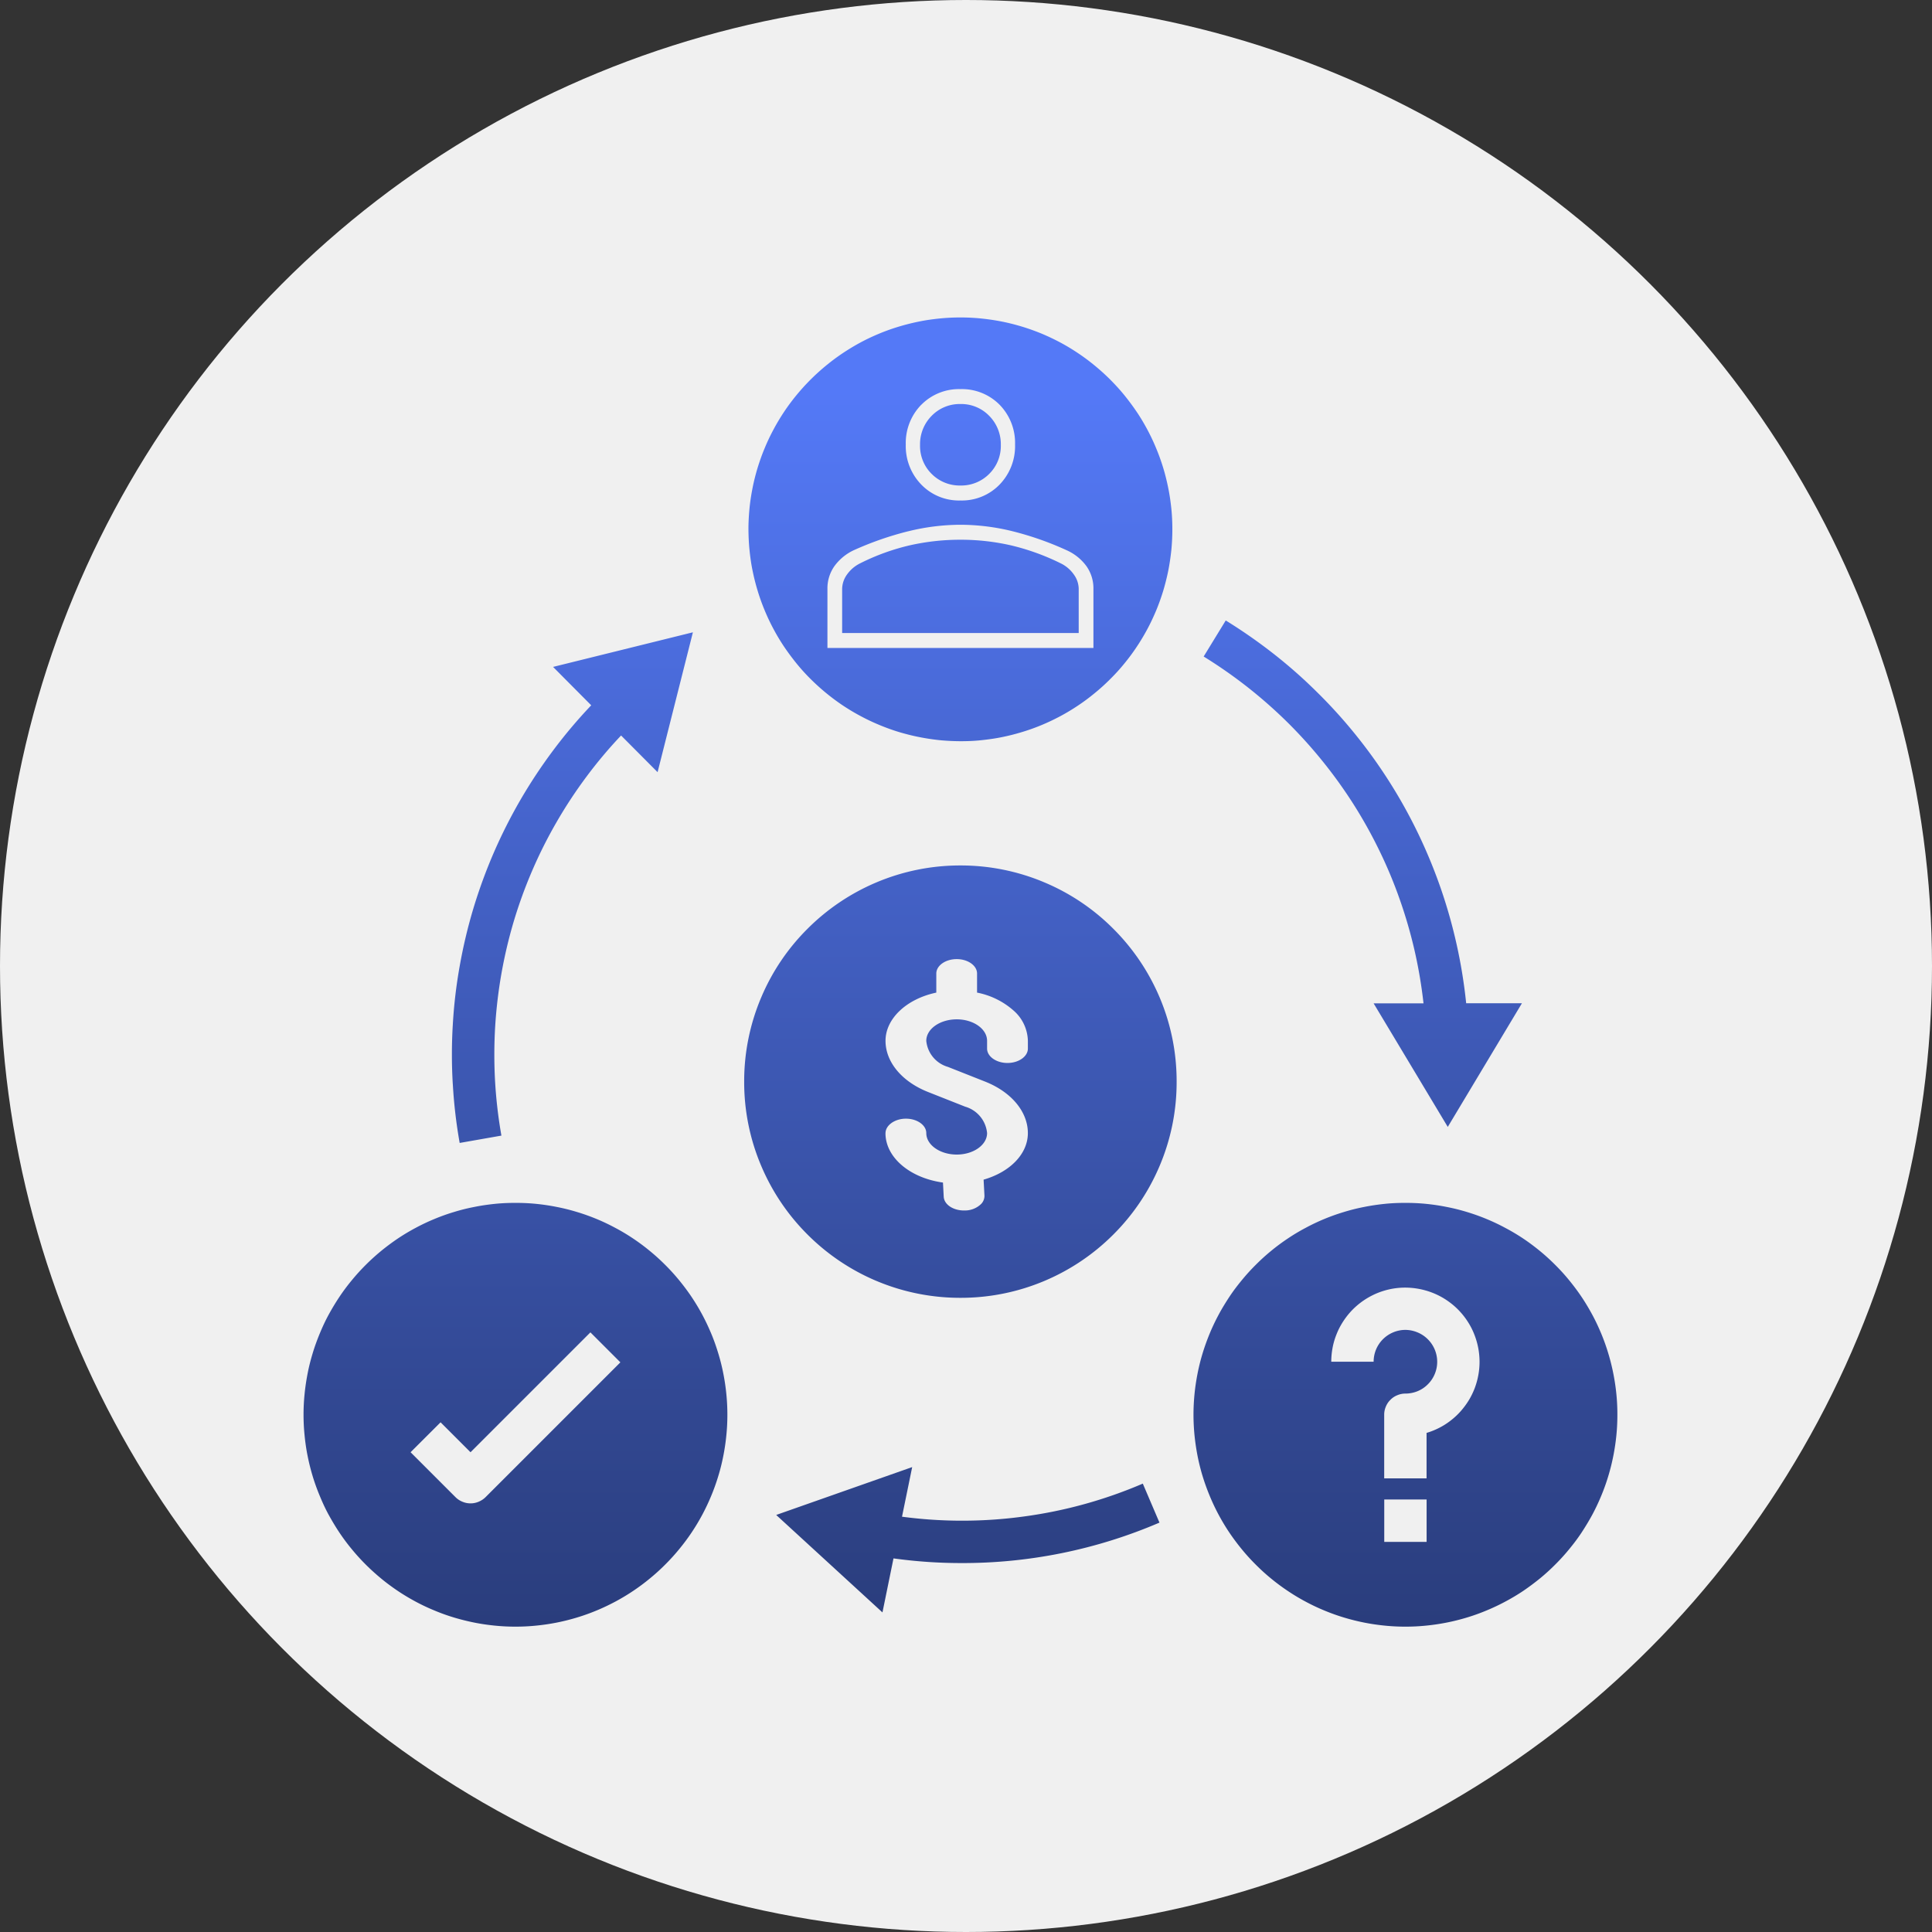
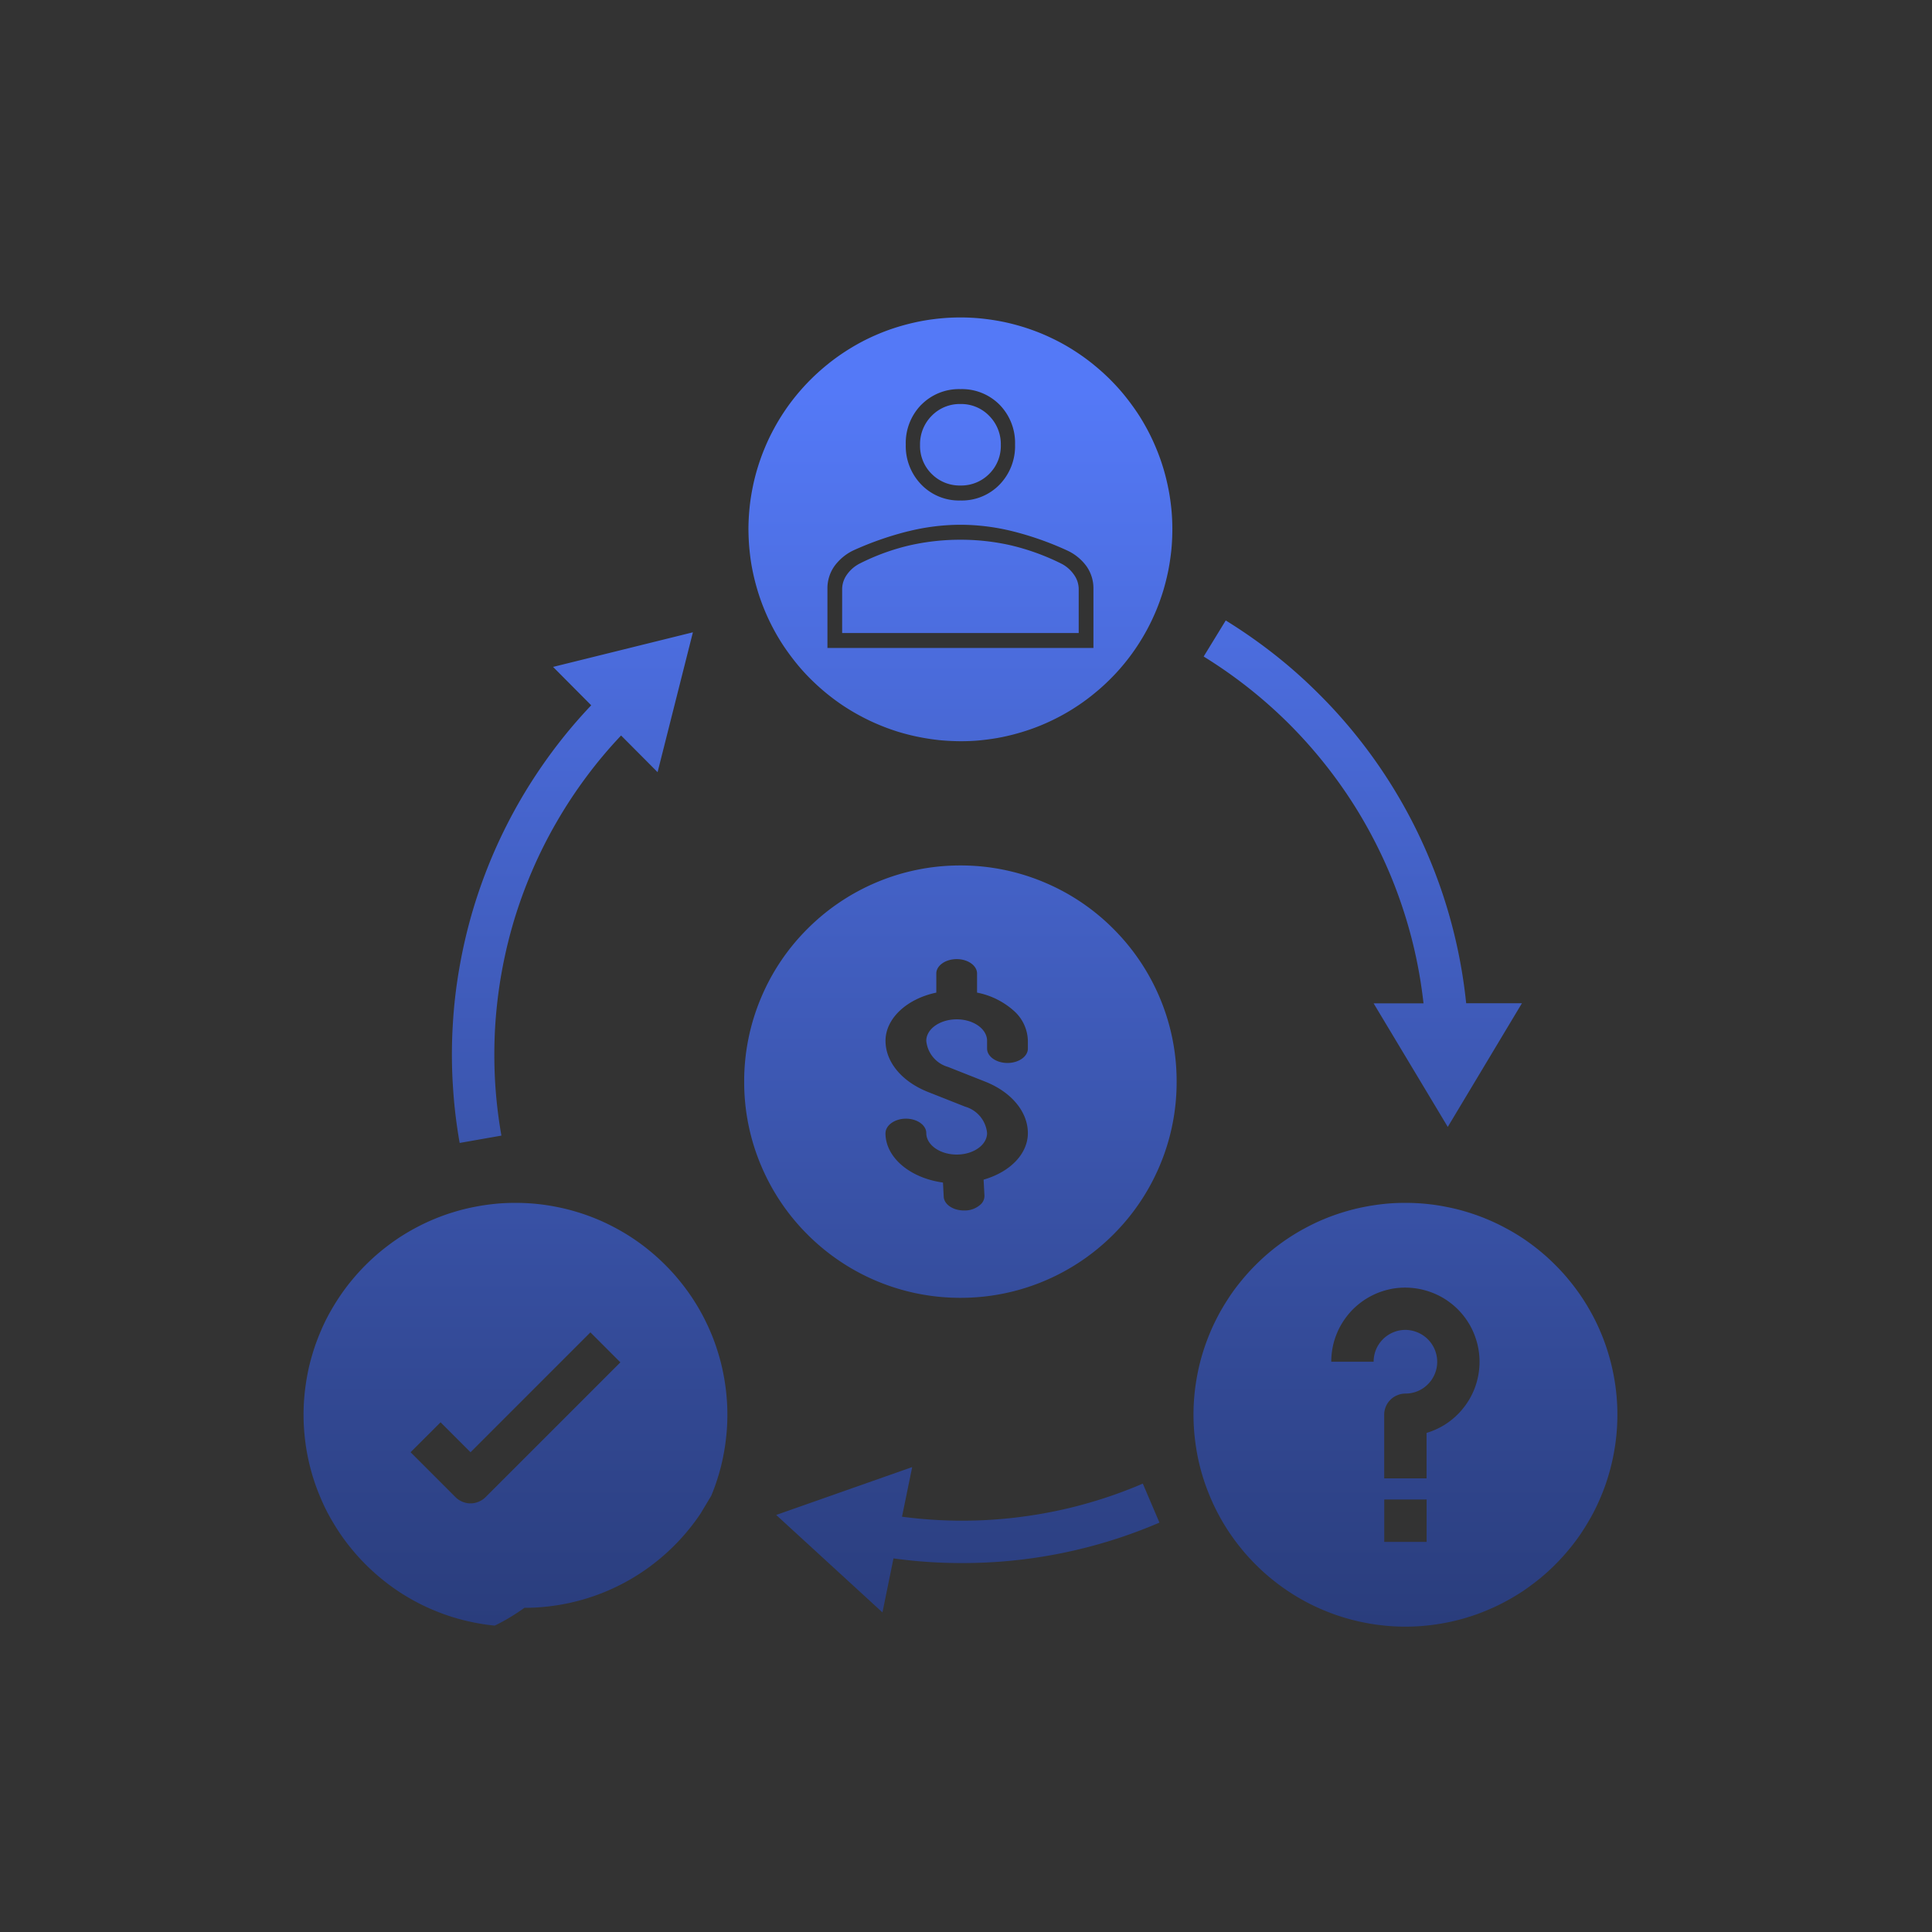
<svg xmlns="http://www.w3.org/2000/svg" width="140" height="140" viewBox="0 0 140 140">
  <rect x="0" y="0" width="140" height="140" fill="#333333" stroke="none" />
  <defs>
    <linearGradient id="linear-gradient" x1="0.5" x2="0.5" y2="1" gradientUnits="objectBoundingBox">
      <stop offset="0" stop-color="#5479f7" />
      <stop offset="1" stop-color="#2a3d7c" />
    </linearGradient>
  </defs>
  <g id="Group_20832" data-name="Group 20832" transform="translate(-529 -1747)">
    <g id="Group_20831" data-name="Group 20831">
      <g id="Group_20347" data-name="Group 20347" transform="translate(529 1747)">
-         <circle id="Ellipse_23935" data-name="Ellipse 23935" cx="70" cy="70" r="70" fill="#f0f0f0" />
-       </g>
+         </g>
    </g>
    <g id="Group_20614" data-name="Group 20614" transform="translate(13.001 17.678)">
-       <path id="Union_121" data-name="Union 121" d="M-4794.068,10341.314c-.5-.05-.994-.122-1.49-.221s-.981-.221-1.461-.366a14.783,14.783,0,0,1-1.42-.509,14.467,14.467,0,0,1-1.36-.644,14.628,14.628,0,0,1-1.292-.776,14.917,14.917,0,0,1-1.212-.9,14.49,14.49,0,0,1-1.113-1.012,14.492,14.492,0,0,1-1.012-1.116c-.319-.389-.621-.794-.9-1.209s-.54-.852-.776-1.293-.452-.9-.644-1.365-.363-.934-.509-1.414a15.052,15.052,0,0,1-.366-1.464q-.144-.74-.221-1.492c-.049-.5-.075-1-.075-1.506s.026-1,.075-1.5.125-.994.221-1.489a15.014,15.014,0,0,1,.366-1.462c.146-.479.317-.952.509-1.419s.408-.917.644-1.36.5-.872.776-1.293.579-.819.9-1.209a14.492,14.492,0,0,1,1.012-1.116,14.694,14.694,0,0,1,1.113-1.012,14.724,14.724,0,0,1,1.212-.9,14.142,14.142,0,0,1,1.292-.773,14.739,14.739,0,0,1,1.36-.646,15.03,15.03,0,0,1,1.42-.506,14.163,14.163,0,0,1,1.461-.365c.5-.1.992-.172,1.49-.224s1-.072,1.505-.072,1.007.022,1.505.072,1,.125,1.49.224a14.248,14.248,0,0,1,1.464.365,14.784,14.784,0,0,1,1.417.506q.7.289,1.362.646a14.528,14.528,0,0,1,1.3.773c.415.278.817.579,1.209.9a14.788,14.788,0,0,1,1.113,1.012,14.2,14.2,0,0,1,1.012,1.116c.319.39.62.792.9,1.209s.537.852.776,1.293.452.9.644,1.36a14.928,14.928,0,0,1,.506,1.419,15.014,15.014,0,0,1,.366,1.462q.148.743.223,1.489t.073,1.5c0,.507-.023,1.008-.073,1.506s-.125,1-.223,1.492a15.052,15.052,0,0,1-.366,1.464,14.283,14.283,0,0,1-.506,1.414,15.016,15.016,0,0,1-.644,1.365c-.239.441-.5.872-.776,1.293s-.579.82-.9,1.209a14.2,14.2,0,0,1-1.012,1.116,14.582,14.582,0,0,1-1.113,1.012c-.392.317-.794.618-1.209.9a15.041,15.041,0,0,1-1.3.776,14.8,14.8,0,0,1-1.362.644,14.543,14.543,0,0,1-1.417.509c-.483.146-.968.268-1.464.366s-.989.171-1.49.221a14.59,14.59,0,0,1-1.505.075A14.659,14.659,0,0,1-4794.068,10341.314Zm-.028-6.068h3.07v-3.07h-3.07Zm2.416-15.178a2.274,2.274,0,0,1,.745.5,2.284,2.284,0,0,1,.5.748,2.291,2.291,0,0,1,.176.882,2.277,2.277,0,0,1-.176.88,2.254,2.254,0,0,1-.5.748,2.237,2.237,0,0,1-.745.5,2.333,2.333,0,0,1-.882.174,1.468,1.468,0,0,0-.586.119,1.42,1.42,0,0,0-.5.332,1.429,1.429,0,0,0-.335.5,1.475,1.475,0,0,0-.117.586v4.607h3.07v-3.294a5.352,5.352,0,0,0,.918-.368,5.117,5.117,0,0,0,.831-.529,5.282,5.282,0,0,0,.724-.675,5.81,5.81,0,0,0,.592-.8,5.477,5.477,0,0,0,.431-.888,5.454,5.454,0,0,0,.26-.955,5.252,5.252,0,0,0,.083-.983,5.441,5.441,0,0,0-.1-.986,5.464,5.464,0,0,0-.278-.947,5.058,5.058,0,0,0-.446-.883,5.273,5.273,0,0,0-.6-.784,5.1,5.1,0,0,0-.735-.661,5.3,5.3,0,0,0-.843-.517,5.415,5.415,0,0,0-.924-.351,5.455,5.455,0,0,0-.974-.179,5.307,5.307,0,0,0-.989,0,5.316,5.316,0,0,0-.971.185,5.351,5.351,0,0,0-.921.36,5.459,5.459,0,0,0-.841.524,5.351,5.351,0,0,0-.729.667,5.533,5.533,0,0,0-.594.792,5.077,5.077,0,0,0-.439.885,5.017,5.017,0,0,0-.27.95,5.472,5.472,0,0,0-.091.985h3.07a2.335,2.335,0,0,1,.174-.882,2.314,2.314,0,0,1,.5-.748,2.3,2.3,0,0,1,.748-.5,2.278,2.278,0,0,1,.88-.177A2.3,2.3,0,0,1-4791.681,10320.068Zm-66.872,21.246c-.5-.05-1-.122-1.49-.221s-.983-.221-1.464-.366a14.053,14.053,0,0,1-1.417-.509,14.5,14.5,0,0,1-1.365-.644c-.441-.238-.872-.493-1.292-.776s-.82-.578-1.209-.9-.76-.656-1.116-1.012-.693-.727-1.012-1.116a14.689,14.689,0,0,1-.9-1.209c-.28-.421-.537-.852-.779-1.293s-.449-.9-.641-1.365a14.815,14.815,0,0,1-.509-1.414q-.218-.724-.366-1.464c-.1-.493-.171-.991-.22-1.492a14.41,14.41,0,0,1-.076-1.506,14.568,14.568,0,0,1,.076-1.5c.049-.5.125-.994.22-1.489s.221-.981.366-1.462.316-.952.509-1.419.4-.917.641-1.36.5-.872.779-1.293a14.525,14.525,0,0,1,.9-1.209q.479-.584,1.012-1.116t1.116-1.012c.39-.319.794-.62,1.209-.9a14.909,14.909,0,0,1,1.292-.773,14.775,14.775,0,0,1,1.365-.646,14.28,14.28,0,0,1,1.417-.506,13.909,13.909,0,0,1,1.464-.365c.493-.1.989-.172,1.49-.224s1-.072,1.505-.072,1,.022,1.5.072,1,.125,1.493.224a14.354,14.354,0,0,1,1.461.365c.48.143.953.314,1.42.506s.916.408,1.36.646a14.551,14.551,0,0,1,1.292.773,14.768,14.768,0,0,1,1.209.9,14.825,14.825,0,0,1,1.116,1.012,14.593,14.593,0,0,1,1.012,1.116c.319.39.621.792.9,1.209s.54.852.776,1.293.451.9.644,1.36.361.939.506,1.419a14.344,14.344,0,0,1,.366,1.462q.148.743.221,1.489a14.7,14.7,0,0,1,.075,1.5,14.545,14.545,0,0,1-.075,1.506q-.074.751-.221,1.492a14.38,14.38,0,0,1-.366,1.464,14.931,14.931,0,0,1-.506,1.414q-.289.7-.644,1.365t-.776,1.293c-.277.415-.579.82-.9,1.209a14.593,14.593,0,0,1-1.012,1.116,14.618,14.618,0,0,1-1.116,1.012,14.963,14.963,0,0,1-1.209.9,15.066,15.066,0,0,1-1.292.776c-.444.236-.9.454-1.36.644a14.83,14.83,0,0,1-1.42.509c-.483.146-.968.268-1.461.366s-.992.171-1.493.221a14.6,14.6,0,0,1-1.5.075A14.542,14.542,0,0,1-4858.552,10341.314Zm-6.1-12.564,3.257,3.257a1.5,1.5,0,0,0,.5.33,1.487,1.487,0,0,0,.586.119,1.49,1.49,0,0,0,.589-.119,1.553,1.553,0,0,0,.5-.33l9.771-9.771-2.172-2.172-8.687,8.687-2.17-2.17Zm26.494,4.545,9.854-3.468-.737,3.595a32.984,32.984,0,0,0,8.887-.023,32.961,32.961,0,0,0,8.562-2.375l1.207,2.826a36.1,36.1,0,0,1-14.422,2.931,35.693,35.693,0,0,1-4.851-.338l-.8,3.914Zm7.249-16.964a15.648,15.648,0,0,1-4.978-3.355,15.6,15.6,0,0,1-3.358-4.98,15.525,15.525,0,0,1-1.233-6.1,15.536,15.536,0,0,1,1.233-6.1,15.528,15.528,0,0,1,3.358-4.978,15.648,15.648,0,0,1,4.978-3.355,15.586,15.586,0,0,1,6.1-1.233,15.574,15.574,0,0,1,6.1,1.233,15.548,15.548,0,0,1,4.98,3.355,15.624,15.624,0,0,1,3.358,4.978,15.544,15.544,0,0,1,1.23,6.1,15.523,15.523,0,0,1-1.23,6.1,15.588,15.588,0,0,1-3.358,4.98,15.643,15.643,0,0,1-4.98,3.355,15.585,15.585,0,0,1-6.1,1.23A15.618,15.618,0,0,1-4830.907,10316.331Zm.67-10.7c0,1.742,1.751,3.244,4.166,3.577l.054,1.024c.029.563.675,1,1.472,1h.057a1.688,1.688,0,0,0,1.184-.473.838.838,0,0,0,.239-.609l-.062-1.152c1.949-.563,3.208-1.887,3.208-3.372,0-1.547-1.189-2.977-3.1-3.734l-2.691-1.064a2.18,2.18,0,0,1-1.57-1.889c0-.859.989-1.558,2.206-1.558s2.2.7,2.2,1.558v.561c0,.573.664,1.043,1.477,1.043s1.479-.47,1.479-1.043v-.561a3,3,0,0,0-1.043-2.2,5.6,5.6,0,0,0-2.64-1.295v-1.383c0-.576-.662-1.044-1.474-1.044s-1.479.468-1.479,1.044v1.383c-2.167.457-3.68,1.895-3.68,3.491,0,1.536,1.181,2.958,3.083,3.711l2.691,1.064a2.209,2.209,0,0,1,1.586,1.912c0,.859-.986,1.558-2.2,1.558s-2.206-.7-2.206-1.558c0-.573-.662-1.043-1.474-1.043S-4830.237,10305.06-4830.237,10305.633Zm-31.354-3.553a35.774,35.774,0,0,1,0-4.293,35.575,35.575,0,0,1,.5-4.261,37.08,37.08,0,0,1,.991-4.177,37.373,37.373,0,0,1,1.472-4.027,37.06,37.06,0,0,1,1.934-3.834,37.265,37.265,0,0,1,2.367-3.581,36.181,36.181,0,0,1,2.767-3.28l-2.764-2.782,10.132-2.508-2.559,10.135-2.645-2.657a32.754,32.754,0,0,0-2.52,3,33.59,33.59,0,0,0-2.154,3.275,33.361,33.361,0,0,0-1.759,3.5,33.882,33.882,0,0,0-1.342,3.686,34.346,34.346,0,0,0-.9,3.817,34.486,34.486,0,0,0-.454,3.891,34.716,34.716,0,0,0,0,3.924,33.946,33.946,0,0,0,.457,3.9l-3.024.532A35.732,35.732,0,0,1-4861.591,10302.08Zm66.726-5.857h3.616a34.2,34.2,0,0,0-.641-3.795,34.05,34.05,0,0,0-1.069-3.7,32.845,32.845,0,0,0-1.477-3.548,33.9,33.9,0,0,0-1.874-3.366,33.98,33.98,0,0,0-2.243-3.124,34.044,34.044,0,0,0-2.58-2.855,34.411,34.411,0,0,0-2.891-2.543,34.633,34.633,0,0,0-3.156-2.2l1.6-2.613a37.821,37.821,0,0,1,3.478,2.424,35.855,35.855,0,0,1,3.177,2.809,36.08,36.08,0,0,1,2.837,3.148,36.52,36.52,0,0,1,2.458,3.454,36.58,36.58,0,0,1,2.045,3.714,37.57,37.57,0,0,1,1.606,3.922,37.073,37.073,0,0,1,1.147,4.082,37.328,37.328,0,0,1,.675,4.187h4.039l-5.373,8.959Zm-31.448-19.07c-.5-.053-1-.128-1.49-.227-.47-.091-.96-.215-1.458-.363-.483-.147-.96-.321-1.417-.511a14.837,14.837,0,0,1-1.363-.646c-.428-.226-.851-.48-1.292-.771-.42-.283-.815-.576-1.209-.9s-.763-.659-1.116-1.009-.7-.732-1.012-1.116-.612-.786-.9-1.21a14.706,14.706,0,0,1-.776-1.292,14.937,14.937,0,0,1-.644-1.36,14.5,14.5,0,0,1-.509-1.419c-.146-.478-.267-.955-.369-1.462-.1-.479-.168-.965-.221-1.489-.049-.476-.072-.966-.078-1.5,0-.482.026-.991.075-1.5s.125-1,.221-1.49.223-.991.366-1.464c.159-.514.325-.979.509-1.417a14.346,14.346,0,0,1,.646-1.365c.233-.438.493-.872.773-1.292s.581-.823.9-1.21.654-.758,1.012-1.115.729-.693,1.119-1.013a14.892,14.892,0,0,1,1.209-.9c.408-.272.844-.537,1.292-.778s.906-.454,1.363-.644.937-.361,1.419-.506.976-.268,1.458-.366,1-.172,1.49-.221a14.9,14.9,0,0,1,1.508-.075,14.875,14.875,0,0,1,1.505.075c.5.052,1,.124,1.49.221s.968.218,1.461.366c.478.145.955.316,1.419.506.446.187.9.4,1.36.644a14.936,14.936,0,0,1,1.292.778,14.53,14.53,0,0,1,1.209.9c.392.322.769.662,1.119,1.013s.7.731,1.012,1.115.618.795.9,1.21.54.854.776,1.292a15.047,15.047,0,0,1,.644,1.365,15.038,15.038,0,0,1,.509,1.417c.14.46.26.939.366,1.464.1.488.171.991.223,1.49s.073,1.02.073,1.5-.023.989-.073,1.5c-.052.493-.125.994-.223,1.492-.106.524-.229,1-.366,1.461-.156.506-.322.971-.509,1.42-.2.478-.415.935-.644,1.36s-.49.866-.776,1.292a14.761,14.761,0,0,1-.9,1.212,13.926,13.926,0,0,1-1.012,1.113,14.333,14.333,0,0,1-1.119,1.013,14.377,14.377,0,0,1-1.209.9,14.864,14.864,0,0,1-1.292.776c-.457.244-.914.459-1.36.644a14.388,14.388,0,0,1-1.419.506c-.467.143-.96.268-1.461.369s-.991.168-1.49.221-.994.072-1.505.072C-4825.288,10277.225-4825.8,10277.2-4826.313,10277.152Zm-2.279-15.137a23.229,23.229,0,0,0-3.96,1.381,3.649,3.649,0,0,0-1.375,1.132,2.788,2.788,0,0,0-.516,1.661v4.282h19.275v-4.282a2.785,2.785,0,0,0-.517-1.661,3.584,3.584,0,0,0-1.409-1.132,22.554,22.554,0,0,0-3.927-1.381,15.88,15.88,0,0,0-3.784-.472A15.906,15.906,0,0,0-4828.592,10262.016Zm.948-9.167a3.958,3.958,0,0,0-1.122,2.881,4,4,0,0,0,1.122,2.9,3.793,3.793,0,0,0,2.839,1.155,3.8,3.8,0,0,0,2.839-1.155,4,4,0,0,0,1.119-2.9,3.956,3.956,0,0,0-1.119-2.881,3.841,3.841,0,0,0-2.839-1.134A3.832,3.832,0,0,0-4827.644,10252.849Zm-5.733,16.541v-3.2a1.819,1.819,0,0,1,.345-1.03,2.548,2.548,0,0,1,.963-.823,16.134,16.134,0,0,1,3.615-1.308,16.644,16.644,0,0,1,3.649-.4,16.385,16.385,0,0,1,3.628.4,16.887,16.887,0,0,1,3.634,1.308,2.487,2.487,0,0,1,.963.823,1.8,1.8,0,0,1,.345,1.03v3.2Zm6.488-11.529a2.845,2.845,0,0,1-.843-2.1,2.91,2.91,0,0,1,.843-2.112,2.829,2.829,0,0,1,2.084-.854,2.819,2.819,0,0,1,2.082.854,2.911,2.911,0,0,1,.844,2.112,2.845,2.845,0,0,1-.844,2.1,2.856,2.856,0,0,1-2.082.839A2.857,2.857,0,0,1-4826.889,10257.86Z" transform="translate(5410.403 -8494.194)" fill="url(#linear-gradient)" />
+       <path id="Union_121" data-name="Union 121" d="M-4794.068,10341.314c-.5-.05-.994-.122-1.49-.221s-.981-.221-1.461-.366a14.783,14.783,0,0,1-1.42-.509,14.467,14.467,0,0,1-1.36-.644,14.628,14.628,0,0,1-1.292-.776,14.917,14.917,0,0,1-1.212-.9,14.49,14.49,0,0,1-1.113-1.012,14.492,14.492,0,0,1-1.012-1.116c-.319-.389-.621-.794-.9-1.209s-.54-.852-.776-1.293-.452-.9-.644-1.365-.363-.934-.509-1.414a15.052,15.052,0,0,1-.366-1.464q-.144-.74-.221-1.492c-.049-.5-.075-1-.075-1.506s.026-1,.075-1.5.125-.994.221-1.489a15.014,15.014,0,0,1,.366-1.462c.146-.479.317-.952.509-1.419s.408-.917.644-1.36.5-.872.776-1.293.579-.819.9-1.209a14.492,14.492,0,0,1,1.012-1.116,14.694,14.694,0,0,1,1.113-1.012,14.724,14.724,0,0,1,1.212-.9,14.142,14.142,0,0,1,1.292-.773,14.739,14.739,0,0,1,1.36-.646,15.03,15.03,0,0,1,1.42-.506,14.163,14.163,0,0,1,1.461-.365c.5-.1.992-.172,1.49-.224s1-.072,1.505-.072,1.007.022,1.505.072,1,.125,1.49.224a14.248,14.248,0,0,1,1.464.365,14.784,14.784,0,0,1,1.417.506q.7.289,1.362.646a14.528,14.528,0,0,1,1.3.773c.415.278.817.579,1.209.9a14.788,14.788,0,0,1,1.113,1.012,14.2,14.2,0,0,1,1.012,1.116c.319.39.62.792.9,1.209s.537.852.776,1.293.452.9.644,1.36a14.928,14.928,0,0,1,.506,1.419,15.014,15.014,0,0,1,.366,1.462q.148.743.223,1.489t.073,1.5c0,.507-.023,1.008-.073,1.506s-.125,1-.223,1.492a15.052,15.052,0,0,1-.366,1.464,14.283,14.283,0,0,1-.506,1.414,15.016,15.016,0,0,1-.644,1.365c-.239.441-.5.872-.776,1.293s-.579.82-.9,1.209a14.2,14.2,0,0,1-1.012,1.116,14.582,14.582,0,0,1-1.113,1.012c-.392.317-.794.618-1.209.9a15.041,15.041,0,0,1-1.3.776,14.8,14.8,0,0,1-1.362.644,14.543,14.543,0,0,1-1.417.509c-.483.146-.968.268-1.464.366s-.989.171-1.49.221a14.59,14.59,0,0,1-1.505.075A14.659,14.659,0,0,1-4794.068,10341.314Zm-.028-6.068h3.07v-3.07h-3.07Zm2.416-15.178a2.274,2.274,0,0,1,.745.5,2.284,2.284,0,0,1,.5.748,2.291,2.291,0,0,1,.176.882,2.277,2.277,0,0,1-.176.88,2.254,2.254,0,0,1-.5.748,2.237,2.237,0,0,1-.745.5,2.333,2.333,0,0,1-.882.174,1.468,1.468,0,0,0-.586.119,1.42,1.42,0,0,0-.5.332,1.429,1.429,0,0,0-.335.5,1.475,1.475,0,0,0-.117.586v4.607h3.07v-3.294a5.352,5.352,0,0,0,.918-.368,5.117,5.117,0,0,0,.831-.529,5.282,5.282,0,0,0,.724-.675,5.81,5.81,0,0,0,.592-.8,5.477,5.477,0,0,0,.431-.888,5.454,5.454,0,0,0,.26-.955,5.252,5.252,0,0,0,.083-.983,5.441,5.441,0,0,0-.1-.986,5.464,5.464,0,0,0-.278-.947,5.058,5.058,0,0,0-.446-.883,5.273,5.273,0,0,0-.6-.784,5.1,5.1,0,0,0-.735-.661,5.3,5.3,0,0,0-.843-.517,5.415,5.415,0,0,0-.924-.351,5.455,5.455,0,0,0-.974-.179,5.307,5.307,0,0,0-.989,0,5.316,5.316,0,0,0-.971.185,5.351,5.351,0,0,0-.921.36,5.459,5.459,0,0,0-.841.524,5.351,5.351,0,0,0-.729.667,5.533,5.533,0,0,0-.594.792,5.077,5.077,0,0,0-.439.885,5.017,5.017,0,0,0-.27.95,5.472,5.472,0,0,0-.091.985h3.07a2.335,2.335,0,0,1,.174-.882,2.314,2.314,0,0,1,.5-.748,2.3,2.3,0,0,1,.748-.5,2.278,2.278,0,0,1,.88-.177A2.3,2.3,0,0,1-4791.681,10320.068Zm-66.872,21.246c-.5-.05-1-.122-1.49-.221s-.983-.221-1.464-.366a14.053,14.053,0,0,1-1.417-.509,14.5,14.5,0,0,1-1.365-.644c-.441-.238-.872-.493-1.292-.776s-.82-.578-1.209-.9-.76-.656-1.116-1.012-.693-.727-1.012-1.116a14.689,14.689,0,0,1-.9-1.209c-.28-.421-.537-.852-.779-1.293s-.449-.9-.641-1.365a14.815,14.815,0,0,1-.509-1.414q-.218-.724-.366-1.464c-.1-.493-.171-.991-.22-1.492a14.41,14.41,0,0,1-.076-1.506,14.568,14.568,0,0,1,.076-1.5c.049-.5.125-.994.22-1.489s.221-.981.366-1.462.316-.952.509-1.419.4-.917.641-1.36.5-.872.779-1.293a14.525,14.525,0,0,1,.9-1.209q.479-.584,1.012-1.116t1.116-1.012c.39-.319.794-.62,1.209-.9a14.909,14.909,0,0,1,1.292-.773,14.775,14.775,0,0,1,1.365-.646,14.28,14.28,0,0,1,1.417-.506,13.909,13.909,0,0,1,1.464-.365c.493-.1.989-.172,1.49-.224s1-.072,1.505-.072,1,.022,1.5.072,1,.125,1.493.224a14.354,14.354,0,0,1,1.461.365c.48.143.953.314,1.42.506s.916.408,1.36.646a14.551,14.551,0,0,1,1.292.773,14.768,14.768,0,0,1,1.209.9,14.825,14.825,0,0,1,1.116,1.012,14.593,14.593,0,0,1,1.012,1.116c.319.39.621.792.9,1.209s.54.852.776,1.293.451.9.644,1.36.361.939.506,1.419a14.344,14.344,0,0,1,.366,1.462q.148.743.221,1.489a14.7,14.7,0,0,1,.075,1.5,14.545,14.545,0,0,1-.075,1.506q-.074.751-.221,1.492a14.38,14.38,0,0,1-.366,1.464,14.931,14.931,0,0,1-.506,1.414t-.776,1.293c-.277.415-.579.82-.9,1.209a14.593,14.593,0,0,1-1.012,1.116,14.618,14.618,0,0,1-1.116,1.012,14.963,14.963,0,0,1-1.209.9,15.066,15.066,0,0,1-1.292.776c-.444.236-.9.454-1.36.644a14.83,14.83,0,0,1-1.42.509c-.483.146-.968.268-1.461.366s-.992.171-1.493.221a14.6,14.6,0,0,1-1.5.075A14.542,14.542,0,0,1-4858.552,10341.314Zm-6.1-12.564,3.257,3.257a1.5,1.5,0,0,0,.5.33,1.487,1.487,0,0,0,.586.119,1.49,1.49,0,0,0,.589-.119,1.553,1.553,0,0,0,.5-.33l9.771-9.771-2.172-2.172-8.687,8.687-2.17-2.17Zm26.494,4.545,9.854-3.468-.737,3.595a32.984,32.984,0,0,0,8.887-.023,32.961,32.961,0,0,0,8.562-2.375l1.207,2.826a36.1,36.1,0,0,1-14.422,2.931,35.693,35.693,0,0,1-4.851-.338l-.8,3.914Zm7.249-16.964a15.648,15.648,0,0,1-4.978-3.355,15.6,15.6,0,0,1-3.358-4.98,15.525,15.525,0,0,1-1.233-6.1,15.536,15.536,0,0,1,1.233-6.1,15.528,15.528,0,0,1,3.358-4.978,15.648,15.648,0,0,1,4.978-3.355,15.586,15.586,0,0,1,6.1-1.233,15.574,15.574,0,0,1,6.1,1.233,15.548,15.548,0,0,1,4.98,3.355,15.624,15.624,0,0,1,3.358,4.978,15.544,15.544,0,0,1,1.23,6.1,15.523,15.523,0,0,1-1.23,6.1,15.588,15.588,0,0,1-3.358,4.98,15.643,15.643,0,0,1-4.98,3.355,15.585,15.585,0,0,1-6.1,1.23A15.618,15.618,0,0,1-4830.907,10316.331Zm.67-10.7c0,1.742,1.751,3.244,4.166,3.577l.054,1.024c.029.563.675,1,1.472,1h.057a1.688,1.688,0,0,0,1.184-.473.838.838,0,0,0,.239-.609l-.062-1.152c1.949-.563,3.208-1.887,3.208-3.372,0-1.547-1.189-2.977-3.1-3.734l-2.691-1.064a2.18,2.18,0,0,1-1.57-1.889c0-.859.989-1.558,2.206-1.558s2.2.7,2.2,1.558v.561c0,.573.664,1.043,1.477,1.043s1.479-.47,1.479-1.043v-.561a3,3,0,0,0-1.043-2.2,5.6,5.6,0,0,0-2.64-1.295v-1.383c0-.576-.662-1.044-1.474-1.044s-1.479.468-1.479,1.044v1.383c-2.167.457-3.68,1.895-3.68,3.491,0,1.536,1.181,2.958,3.083,3.711l2.691,1.064a2.209,2.209,0,0,1,1.586,1.912c0,.859-.986,1.558-2.2,1.558s-2.206-.7-2.206-1.558c0-.573-.662-1.043-1.474-1.043S-4830.237,10305.06-4830.237,10305.633Zm-31.354-3.553a35.774,35.774,0,0,1,0-4.293,35.575,35.575,0,0,1,.5-4.261,37.08,37.08,0,0,1,.991-4.177,37.373,37.373,0,0,1,1.472-4.027,37.06,37.06,0,0,1,1.934-3.834,37.265,37.265,0,0,1,2.367-3.581,36.181,36.181,0,0,1,2.767-3.28l-2.764-2.782,10.132-2.508-2.559,10.135-2.645-2.657a32.754,32.754,0,0,0-2.52,3,33.59,33.59,0,0,0-2.154,3.275,33.361,33.361,0,0,0-1.759,3.5,33.882,33.882,0,0,0-1.342,3.686,34.346,34.346,0,0,0-.9,3.817,34.486,34.486,0,0,0-.454,3.891,34.716,34.716,0,0,0,0,3.924,33.946,33.946,0,0,0,.457,3.9l-3.024.532A35.732,35.732,0,0,1-4861.591,10302.08Zm66.726-5.857h3.616a34.2,34.2,0,0,0-.641-3.795,34.05,34.05,0,0,0-1.069-3.7,32.845,32.845,0,0,0-1.477-3.548,33.9,33.9,0,0,0-1.874-3.366,33.98,33.98,0,0,0-2.243-3.124,34.044,34.044,0,0,0-2.58-2.855,34.411,34.411,0,0,0-2.891-2.543,34.633,34.633,0,0,0-3.156-2.2l1.6-2.613a37.821,37.821,0,0,1,3.478,2.424,35.855,35.855,0,0,1,3.177,2.809,36.08,36.08,0,0,1,2.837,3.148,36.52,36.52,0,0,1,2.458,3.454,36.58,36.58,0,0,1,2.045,3.714,37.57,37.57,0,0,1,1.606,3.922,37.073,37.073,0,0,1,1.147,4.082,37.328,37.328,0,0,1,.675,4.187h4.039l-5.373,8.959Zm-31.448-19.07c-.5-.053-1-.128-1.49-.227-.47-.091-.96-.215-1.458-.363-.483-.147-.96-.321-1.417-.511a14.837,14.837,0,0,1-1.363-.646c-.428-.226-.851-.48-1.292-.771-.42-.283-.815-.576-1.209-.9s-.763-.659-1.116-1.009-.7-.732-1.012-1.116-.612-.786-.9-1.21a14.706,14.706,0,0,1-.776-1.292,14.937,14.937,0,0,1-.644-1.36,14.5,14.5,0,0,1-.509-1.419c-.146-.478-.267-.955-.369-1.462-.1-.479-.168-.965-.221-1.489-.049-.476-.072-.966-.078-1.5,0-.482.026-.991.075-1.5s.125-1,.221-1.49.223-.991.366-1.464c.159-.514.325-.979.509-1.417a14.346,14.346,0,0,1,.646-1.365c.233-.438.493-.872.773-1.292s.581-.823.9-1.21.654-.758,1.012-1.115.729-.693,1.119-1.013a14.892,14.892,0,0,1,1.209-.9c.408-.272.844-.537,1.292-.778s.906-.454,1.363-.644.937-.361,1.419-.506.976-.268,1.458-.366,1-.172,1.49-.221a14.9,14.9,0,0,1,1.508-.075,14.875,14.875,0,0,1,1.505.075c.5.052,1,.124,1.49.221s.968.218,1.461.366c.478.145.955.316,1.419.506.446.187.9.4,1.36.644a14.936,14.936,0,0,1,1.292.778,14.53,14.53,0,0,1,1.209.9c.392.322.769.662,1.119,1.013s.7.731,1.012,1.115.618.795.9,1.21.54.854.776,1.292a15.047,15.047,0,0,1,.644,1.365,15.038,15.038,0,0,1,.509,1.417c.14.46.26.939.366,1.464.1.488.171.991.223,1.49s.073,1.02.073,1.5-.023.989-.073,1.5c-.052.493-.125.994-.223,1.492-.106.524-.229,1-.366,1.461-.156.506-.322.971-.509,1.42-.2.478-.415.935-.644,1.36s-.49.866-.776,1.292a14.761,14.761,0,0,1-.9,1.212,13.926,13.926,0,0,1-1.012,1.113,14.333,14.333,0,0,1-1.119,1.013,14.377,14.377,0,0,1-1.209.9,14.864,14.864,0,0,1-1.292.776c-.457.244-.914.459-1.36.644a14.388,14.388,0,0,1-1.419.506c-.467.143-.96.268-1.461.369s-.991.168-1.49.221-.994.072-1.505.072C-4825.288,10277.225-4825.8,10277.2-4826.313,10277.152Zm-2.279-15.137a23.229,23.229,0,0,0-3.96,1.381,3.649,3.649,0,0,0-1.375,1.132,2.788,2.788,0,0,0-.516,1.661v4.282h19.275v-4.282a2.785,2.785,0,0,0-.517-1.661,3.584,3.584,0,0,0-1.409-1.132,22.554,22.554,0,0,0-3.927-1.381,15.88,15.88,0,0,0-3.784-.472A15.906,15.906,0,0,0-4828.592,10262.016Zm.948-9.167a3.958,3.958,0,0,0-1.122,2.881,4,4,0,0,0,1.122,2.9,3.793,3.793,0,0,0,2.839,1.155,3.8,3.8,0,0,0,2.839-1.155,4,4,0,0,0,1.119-2.9,3.956,3.956,0,0,0-1.119-2.881,3.841,3.841,0,0,0-2.839-1.134A3.832,3.832,0,0,0-4827.644,10252.849Zm-5.733,16.541v-3.2a1.819,1.819,0,0,1,.345-1.03,2.548,2.548,0,0,1,.963-.823,16.134,16.134,0,0,1,3.615-1.308,16.644,16.644,0,0,1,3.649-.4,16.385,16.385,0,0,1,3.628.4,16.887,16.887,0,0,1,3.634,1.308,2.487,2.487,0,0,1,.963.823,1.8,1.8,0,0,1,.345,1.03v3.2Zm6.488-11.529a2.845,2.845,0,0,1-.843-2.1,2.91,2.91,0,0,1,.843-2.112,2.829,2.829,0,0,1,2.084-.854,2.819,2.819,0,0,1,2.082.854,2.911,2.911,0,0,1,.844,2.112,2.845,2.845,0,0,1-.844,2.1,2.856,2.856,0,0,1-2.082.839A2.857,2.857,0,0,1-4826.889,10257.86Z" transform="translate(5410.403 -8494.194)" fill="url(#linear-gradient)" />
    </g>
  </g>
</svg>